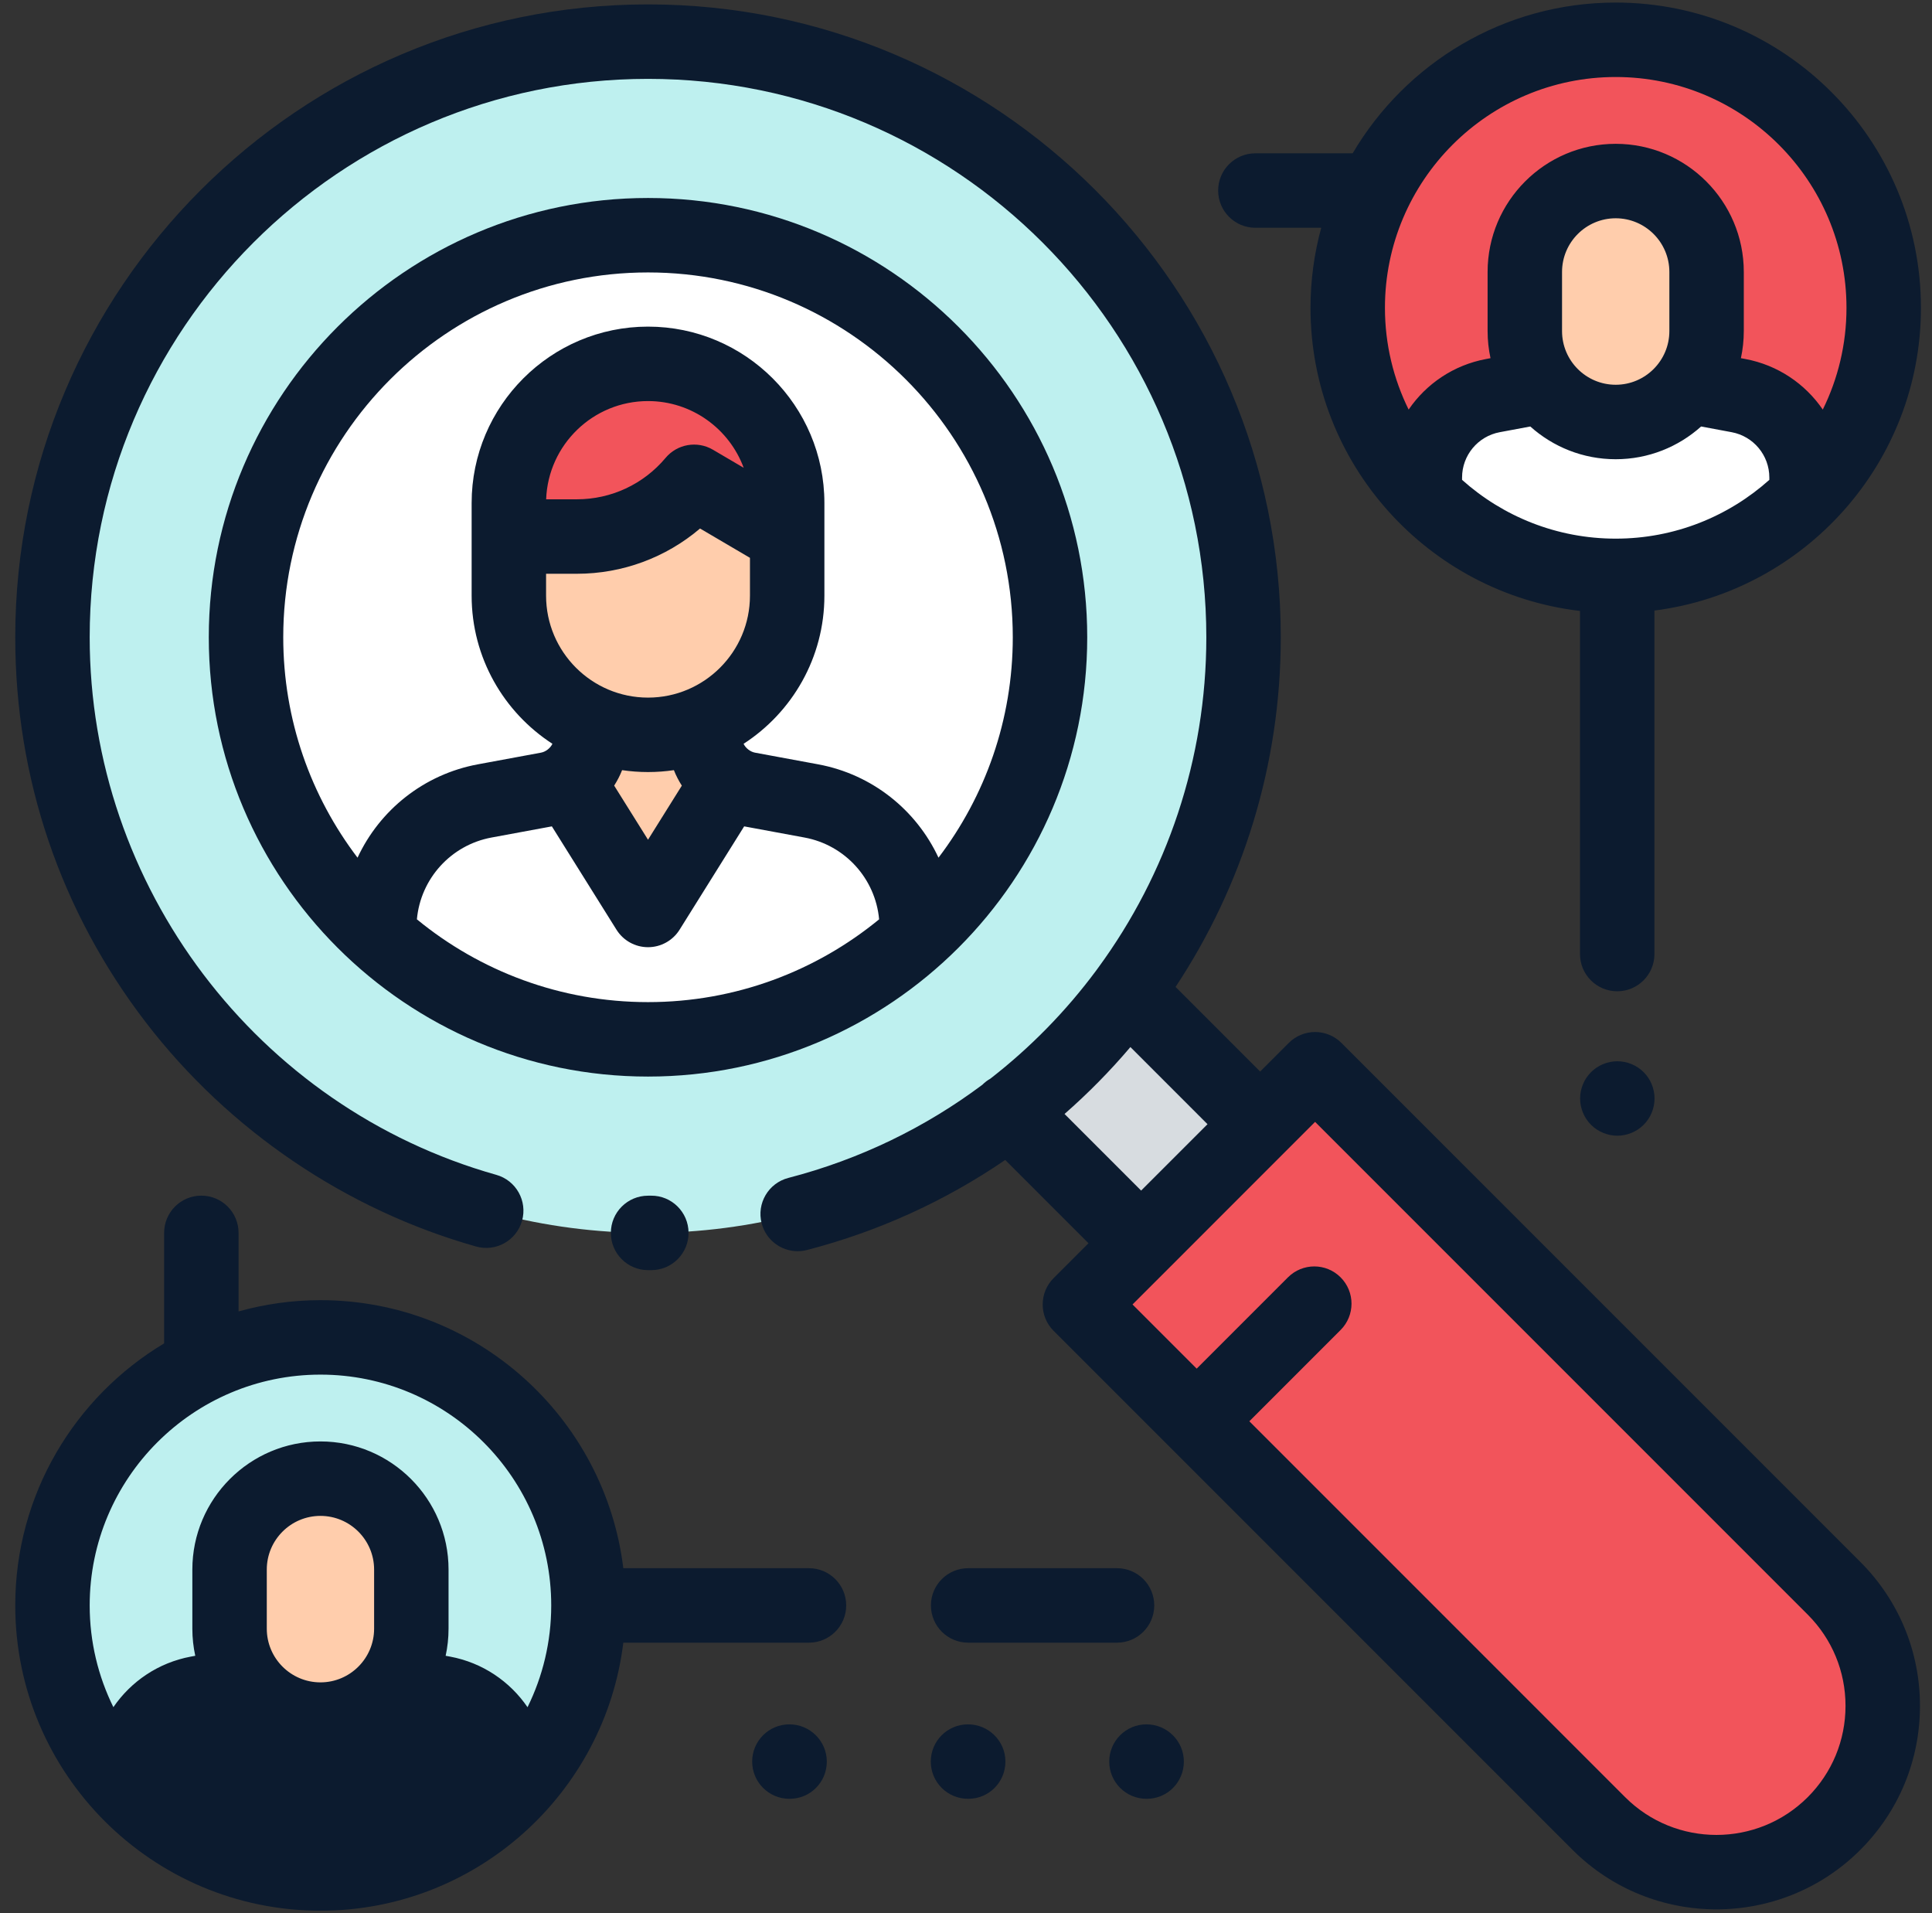
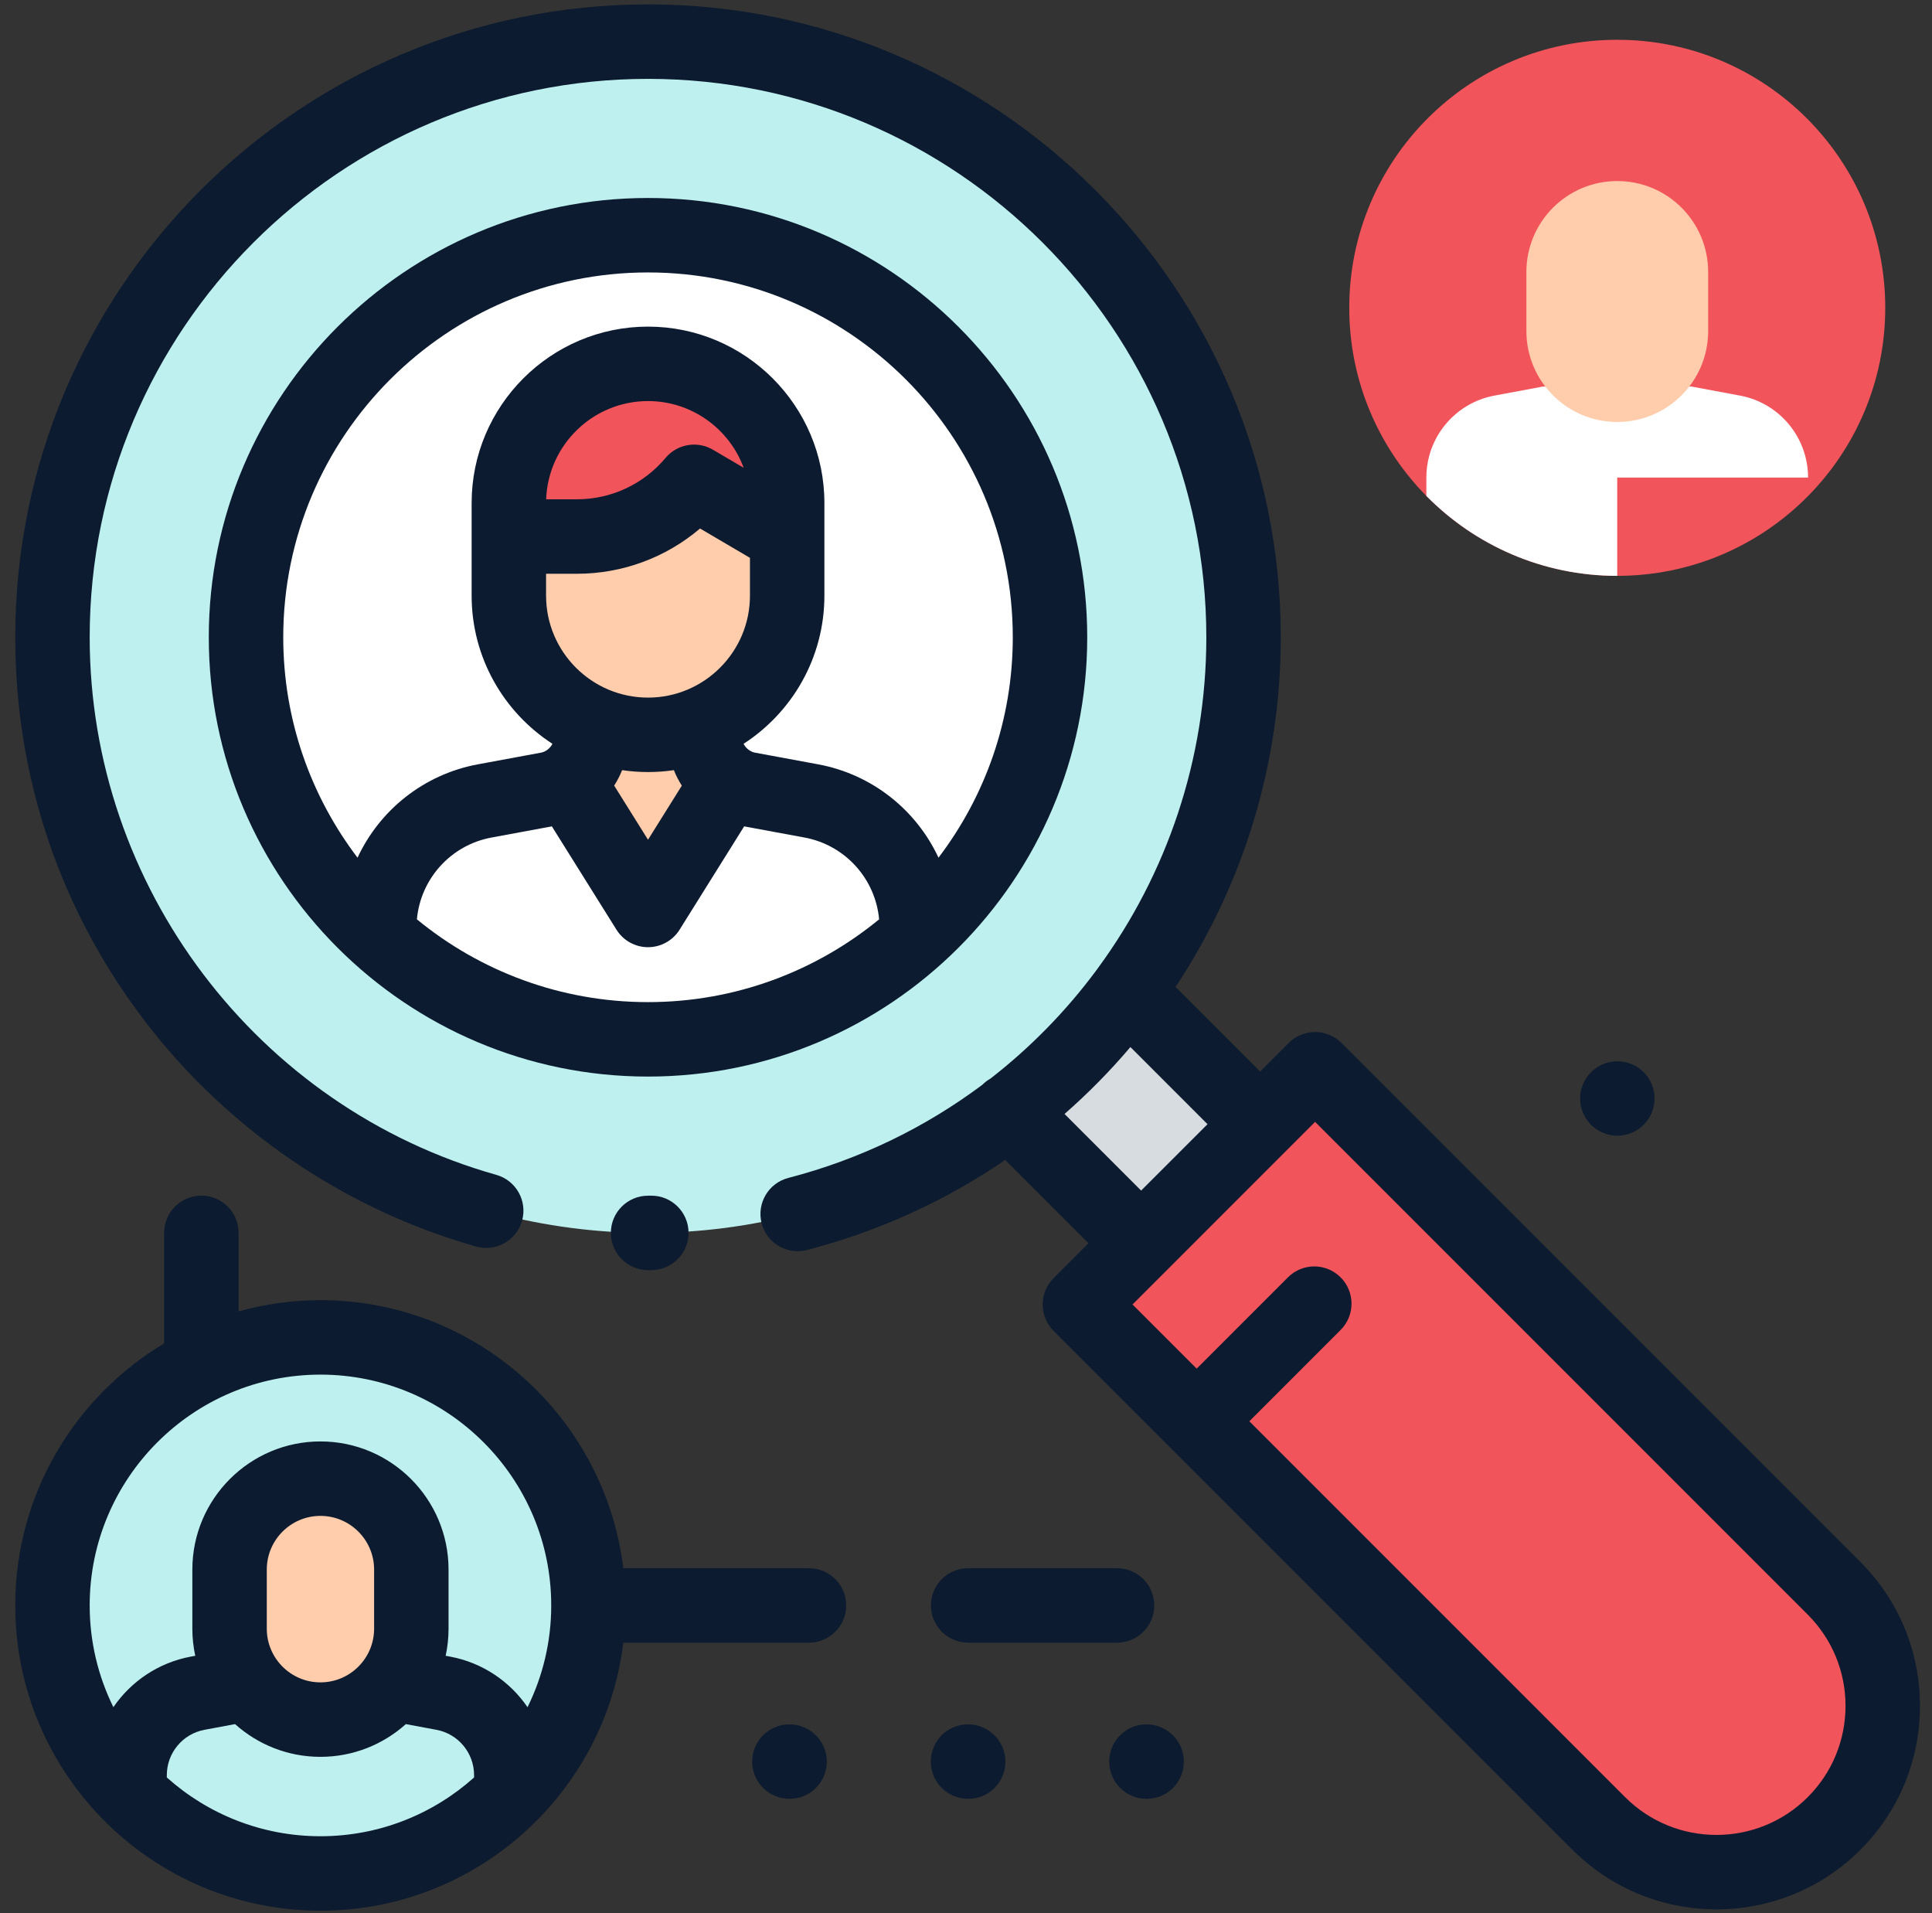
<svg xmlns="http://www.w3.org/2000/svg" width="102" height="101" viewBox="0 0 102 101" fill="none">
  <rect x="0" y="0" width="102" height="101" fill="#333333" stroke="none" />
  <g id="search">
    <circle id="Ellipse 1" cx="34.215" cy="33.639" r="31.442" fill="#BEF0EF" />
    <path id="Path 17" d="M59.511 52.318L66.533 59.341L60.25 65.625L53.266 58.641" fill="#D7DCE0" />
    <circle id="Ellipse 2" cx="34.215" cy="33.639" r="21.223" fill="white" />
    <path id="Path 18" d="M42.777 42.156L39.469 41.544C38.146 41.3 37.186 40.146 37.186 38.8V38.065H31.227V38.8C31.227 40.146 30.267 41.299 28.944 41.544L25.638 42.155C22.43 42.749 20.102 45.547 20.102 48.809V49.492C23.852 52.831 28.793 54.861 34.21 54.861C39.624 54.861 44.564 52.833 48.314 49.495V48.81C48.314 45.547 45.985 42.749 42.777 42.156Z" fill="white" />
    <g id="Group 1">
      <path id="Path 19" d="M29.977 41.111L34.211 47.881L38.443 41.111L34.21 38.69L29.977 41.111Z" fill="#FFCDAC" />
      <path id="Path 20" d="M41.516 26.846V31.384C41.516 35.418 38.245 38.689 34.211 38.689C30.177 38.689 26.906 35.418 26.906 31.384V26.846H41.516Z" fill="#FFCDAC" />
    </g>
    <g id="Group 2">
      <path id="Path 21" d="M34.211 19.217C30.177 19.217 26.906 22.487 26.906 26.522V28.28H30.478C32.852 28.28 35.104 27.229 36.629 25.409L41.516 28.28V26.522C41.516 22.487 38.245 19.217 34.211 19.217Z" fill="#F2545B" />
      <path id="Path 22" d="M57.016 68.859L84.413 96.256C87.842 99.685 93.401 99.685 96.83 96.256C98.544 94.542 99.402 92.295 99.402 90.047C99.402 87.8 98.545 85.553 96.83 83.839L69.433 56.441L57.016 68.859Z" fill="#F2545B" />
    </g>
    <circle id="Ellipse 3" cx="16.922" cy="84.745" r="14.149" fill="#BEF0EF" />
-     <path id="Path 23" d="M26.996 93.704C26.996 91.585 25.486 89.767 23.403 89.378L20.84 88.9L12.99 88.902L10.437 89.378C8.354 89.767 6.844 91.585 6.844 93.704V94.674C9.41 97.278 12.976 98.894 16.921 98.894C20.865 98.894 24.43 97.278 26.996 94.675L26.996 93.704Z" fill="#0C1B2F" />
    <path id="Path 24" d="M16.915 78.053C14.265 78.053 12.117 80.201 12.117 82.851V85.973C12.117 88.623 14.265 90.772 16.915 90.772C19.565 90.772 21.713 88.623 21.713 85.973V82.851C21.713 80.201 19.565 78.053 16.915 78.053Z" fill="#FFCDAC" />
    <path id="Path 37" d="M85.383 2.1C93.197 2.1 99.532 8.434 99.532 16.248C99.532 24.062 93.197 30.397 85.383 30.397C77.569 30.397 71.234 24.062 71.234 16.248C71.234 8.434 77.569 2.1 85.383 2.1Z" fill="#F2545B" />
-     <path id="Path 25" d="M95.457 25.208C95.457 23.089 93.947 21.271 91.864 20.882L89.301 20.404L81.451 20.406L78.898 20.882C76.815 21.271 75.305 23.089 75.305 25.208V26.178C77.871 28.782 81.437 30.398 85.381 30.398C89.325 30.398 92.891 28.782 95.457 26.179V25.208Z" fill="white" />
+     <path id="Path 25" d="M95.457 25.208C95.457 23.089 93.947 21.271 91.864 20.882L89.301 20.404L81.451 20.406L78.898 20.882C76.815 21.271 75.305 23.089 75.305 25.208V26.178C77.871 28.782 81.437 30.398 85.381 30.398V25.208Z" fill="white" />
    <path id="Path 26" d="M85.384 9.557C82.734 9.557 80.586 11.705 80.586 14.355V17.477C80.586 20.127 82.734 22.275 85.384 22.275C88.034 22.275 90.182 20.127 90.182 17.477V14.355C90.182 11.705 88.034 9.557 85.384 9.557Z" fill="#FFCDAC" />
    <path id="Path 27" d="M34.215 63.116C33.13 63.116 32.25 63.995 32.25 65.081C32.25 66.166 33.13 67.046 34.215 67.046L34.4 67.046C35.486 67.038 36.36 66.153 36.352 65.067C36.345 63.982 35.459 63.105 34.374 63.115L34.215 63.116Z" fill="#0C1B2F" />
    <path id="Path 28" d="M57.4 33.639C57.4 20.854 46.998 10.451 34.212 10.451C21.426 10.451 11.023 20.854 11.023 33.639C11.023 46.425 21.426 56.828 34.212 56.828C46.998 56.828 57.4 46.425 57.4 33.639ZM14.954 33.639C14.954 23.02 23.593 14.381 34.212 14.381C44.831 14.381 53.47 23.02 53.47 33.639C53.47 38.007 52.007 42.039 49.548 45.274C48.38 42.765 46.056 40.875 43.188 40.345L39.861 39.73C39.611 39.684 39.366 39.491 39.257 39.263C41.822 37.603 43.524 34.718 43.524 31.442V28.322V26.878V26.553C43.524 21.418 39.346 17.241 34.212 17.241C29.077 17.241 24.9 21.419 24.9 26.553V26.878V28.322V31.442C24.9 34.718 26.601 37.602 29.165 39.262C29.056 39.492 28.812 39.684 28.56 39.73L25.235 40.345C22.368 40.875 20.043 42.765 18.876 45.274C16.416 42.039 14.954 38.007 14.954 33.639ZM28.83 30.287H30.457C32.864 30.287 35.158 29.431 36.959 27.898L39.594 29.446V31.442C39.594 34.41 37.179 36.824 34.212 36.824C31.244 36.824 28.83 34.41 28.83 31.442V30.287ZM28.834 26.357C28.937 23.48 31.31 21.171 34.212 21.171C36.526 21.171 38.504 22.639 39.263 24.693L37.639 23.739C36.812 23.253 35.754 23.436 35.138 24.172C33.974 25.56 32.269 26.356 30.457 26.356L28.834 26.357ZM32.844 40.653C33.291 40.719 33.747 40.754 34.212 40.754C34.676 40.754 35.132 40.719 35.578 40.653C35.691 40.94 35.832 41.213 35.997 41.471L34.212 44.326L32.425 41.469C32.59 41.212 32.731 40.939 32.844 40.653ZM22.01 48.528C22.205 46.387 23.802 44.607 25.95 44.21L29.136 43.621L32.547 49.075C32.906 49.65 33.535 49.999 34.213 49.999C34.89 49.999 35.52 49.65 35.879 49.075L39.288 43.621L42.473 44.21C44.621 44.607 46.218 46.387 46.413 48.528C43.089 51.257 38.838 52.898 34.212 52.898C29.585 52.898 25.334 51.257 22.01 48.528Z" fill="#0C1B2F" />
    <path id="Path 29" d="M70.82 55.052C70.452 54.683 69.952 54.476 69.431 54.476C68.91 54.476 68.41 54.683 68.041 55.052L66.53 56.563L62.064 52.096C65.597 46.762 67.619 40.391 67.619 33.639C67.619 15.219 52.632 0.232 34.212 0.232C15.791 0.232 0.805 15.219 0.805 33.639C0.805 41.068 3.191 48.1 7.706 53.977C12.078 59.665 18.268 63.864 25.137 65.799C26.182 66.094 27.267 65.485 27.561 64.44C27.855 63.395 27.247 62.31 26.203 62.016C13.563 58.456 4.735 46.787 4.735 33.639C4.735 17.386 17.958 4.163 34.212 4.163C50.465 4.163 63.688 17.386 63.688 33.639C63.688 40.09 61.597 46.148 57.986 51.075C57.941 51.13 57.9 51.187 57.862 51.245C56.276 53.378 54.402 55.295 52.29 56.936C52.141 57.021 52 57.124 51.873 57.252C51.871 57.254 51.869 57.256 51.867 57.258C48.871 59.501 45.413 61.196 41.621 62.178C40.57 62.45 39.939 63.522 40.211 64.573C40.44 65.458 41.238 66.046 42.112 66.046C42.275 66.046 42.44 66.025 42.605 65.983C46.428 64.993 49.949 63.364 53.071 61.229L57.467 65.626L55.624 67.469C54.857 68.236 54.857 69.481 55.624 70.248L61.79 76.413L83.021 97.645C85.116 99.74 87.868 100.788 90.619 100.788C93.371 100.788 96.123 99.74 98.218 97.645C100.247 95.615 101.365 92.917 101.365 90.047C101.365 87.177 100.247 84.479 98.218 82.449L70.82 55.052ZM56.202 58.802C57.449 57.71 58.611 56.53 59.68 55.27L63.751 59.342L60.246 62.846L56.202 58.802ZM95.439 94.866C92.781 97.523 88.458 97.523 85.8 94.866L65.959 75.024L70.777 70.205C71.545 69.438 71.545 68.193 70.777 67.426C70.01 66.658 68.766 66.658 67.998 67.426L63.179 72.245L59.792 68.858L61.635 67.016C61.635 67.015 61.635 67.015 61.636 67.015L67.919 60.731C67.92 60.731 67.92 60.73 67.92 60.73L69.43 59.22L95.438 85.228C96.725 86.516 97.434 88.227 97.434 90.047C97.434 91.867 96.725 93.579 95.439 94.866Z" fill="#0C1B2F" />
-     <path id="Path 30" d="M66.278 12.023H69.754C69.387 13.37 69.188 14.787 69.188 16.249C69.188 24.496 75.416 31.311 83.416 32.249V50.361C83.416 51.446 84.295 52.326 85.381 52.326C86.466 52.326 87.346 51.446 87.346 50.361V32.229C95.269 31.22 101.416 24.441 101.416 16.249C101.416 7.363 94.187 0.135 85.302 0.135C79.391 0.135 74.217 3.335 71.413 8.093H66.278C65.192 8.093 64.312 8.972 64.312 10.058C64.312 11.143 65.192 12.023 66.278 12.023ZM88.134 17.477C88.134 19.039 86.863 20.31 85.301 20.31C83.739 20.31 82.468 19.04 82.468 17.477V14.355C82.468 12.793 83.739 11.522 85.301 11.522C86.863 11.522 88.134 12.793 88.134 14.355V17.477ZM80.792 22.513C81.99 23.586 83.57 24.241 85.301 24.241C87.032 24.241 88.613 23.586 89.81 22.513L91.424 22.814C92.576 23.029 93.412 24.035 93.412 25.207V25.33C91.256 27.258 88.414 28.433 85.302 28.433C82.189 28.433 79.346 27.258 77.19 25.33V25.207C77.19 24.036 78.026 23.029 79.179 22.814L80.792 22.513ZM85.302 4.065C92.02 4.065 97.485 9.531 97.485 16.249C97.485 18.176 97.034 19.999 96.234 21.62C95.305 20.261 93.859 19.27 92.144 18.95L91.911 18.907C92.01 18.446 92.064 17.968 92.064 17.477V14.355C92.064 10.626 89.03 7.592 85.301 7.592C81.572 7.592 78.538 10.626 78.538 14.355V17.478C78.538 17.968 78.592 18.446 78.691 18.907L78.458 18.951C76.743 19.27 75.297 20.261 74.369 21.62C73.569 19.998 73.118 18.176 73.118 16.249C73.118 9.531 78.583 4.065 85.302 4.065Z" fill="#0C1B2F" />
    <path id="Path 31" d="M85.387 56.02C84.87 56.02 84.363 56.23 83.998 56.595C83.632 56.961 83.422 57.468 83.422 57.985C83.422 58.502 83.632 59.008 83.998 59.374C84.365 59.739 84.87 59.95 85.387 59.95C85.904 59.95 86.411 59.739 86.776 59.374C87.144 59.008 87.352 58.502 87.352 57.985C87.352 57.468 87.144 56.961 86.776 56.595C86.411 56.23 85.906 56.02 85.387 56.02Z" fill="#0C1B2F" />
    <path id="Path 32" d="M42.71 82.779H32.908C31.935 74.818 25.138 68.631 16.919 68.631C15.421 68.631 13.972 68.84 12.595 69.225V65.078C12.595 63.993 11.716 63.113 10.63 63.113C9.545 63.113 8.665 63.993 8.665 65.078V70.912C3.961 73.729 0.805 78.874 0.805 84.745C0.805 93.63 8.033 100.859 16.919 100.859C25.138 100.859 31.936 94.671 32.908 86.71H42.71C43.795 86.71 44.675 85.83 44.675 84.745C44.675 83.659 43.795 82.779 42.71 82.779ZM8.807 93.826V93.704C8.807 92.532 9.643 91.525 10.795 91.31L12.409 91.009C13.607 92.082 15.187 92.737 16.918 92.737C18.649 92.737 20.229 92.082 21.427 91.009L23.041 91.31C24.193 91.525 25.029 92.531 25.029 93.704V93.826C22.873 95.754 20.031 96.928 16.919 96.928C13.806 96.928 10.963 95.753 8.807 93.826ZM19.751 85.973C19.751 87.535 18.48 88.806 16.918 88.806C15.356 88.806 14.085 87.535 14.085 85.973V82.851C14.085 81.289 15.356 80.018 16.918 80.018C18.48 80.018 19.751 81.289 19.751 82.851V85.973ZM27.851 90.117C26.922 88.757 25.476 87.766 23.762 87.446L23.528 87.403C23.628 86.942 23.681 86.464 23.681 85.973V82.851C23.681 79.122 20.648 76.088 16.918 76.088C13.189 76.088 10.155 79.122 10.155 82.851V85.973C10.155 86.464 10.209 86.942 10.309 87.403L10.075 87.446C8.361 87.766 6.915 88.757 5.986 90.115C5.186 88.494 4.735 86.671 4.735 84.745C4.735 78.026 10.2 72.561 16.919 72.561C23.637 72.561 29.102 78.026 29.102 84.745C29.102 86.672 28.651 88.495 27.851 90.117Z" fill="#0C1B2F" />
    <path id="Path 33" d="M51.114 86.71H58.974C60.059 86.71 60.939 85.83 60.939 84.744C60.939 83.659 60.059 82.779 58.974 82.779H51.114C50.028 82.779 49.148 83.659 49.148 84.744C49.148 85.83 50.028 86.71 51.114 86.71Z" fill="#0C1B2F" />
    <path id="Path 34" d="M41.676 91.022C40.591 91.022 39.711 91.901 39.711 92.987C39.711 94.072 40.591 94.952 41.676 94.952H41.696C42.781 94.952 43.651 94.072 43.651 92.987C43.651 91.901 42.761 91.022 41.676 91.022Z" fill="#0C1B2F" />
    <path id="Path 35" d="M51.106 91.022C50.02 91.022 49.141 91.901 49.141 92.987C49.141 94.072 50.02 94.952 51.106 94.952H51.125C52.211 94.952 53.081 94.072 53.081 92.987C53.081 91.901 52.191 91.022 51.106 91.022Z" fill="#0C1B2F" />
    <path id="Path 36" d="M60.528 91.022C59.442 91.022 58.562 91.901 58.562 92.987C58.562 94.072 59.442 94.952 60.528 94.952H60.547C61.632 94.952 62.502 94.072 62.502 92.987C62.502 91.901 61.613 91.022 60.528 91.022Z" fill="#0C1B2F" />
  </g>
</svg>